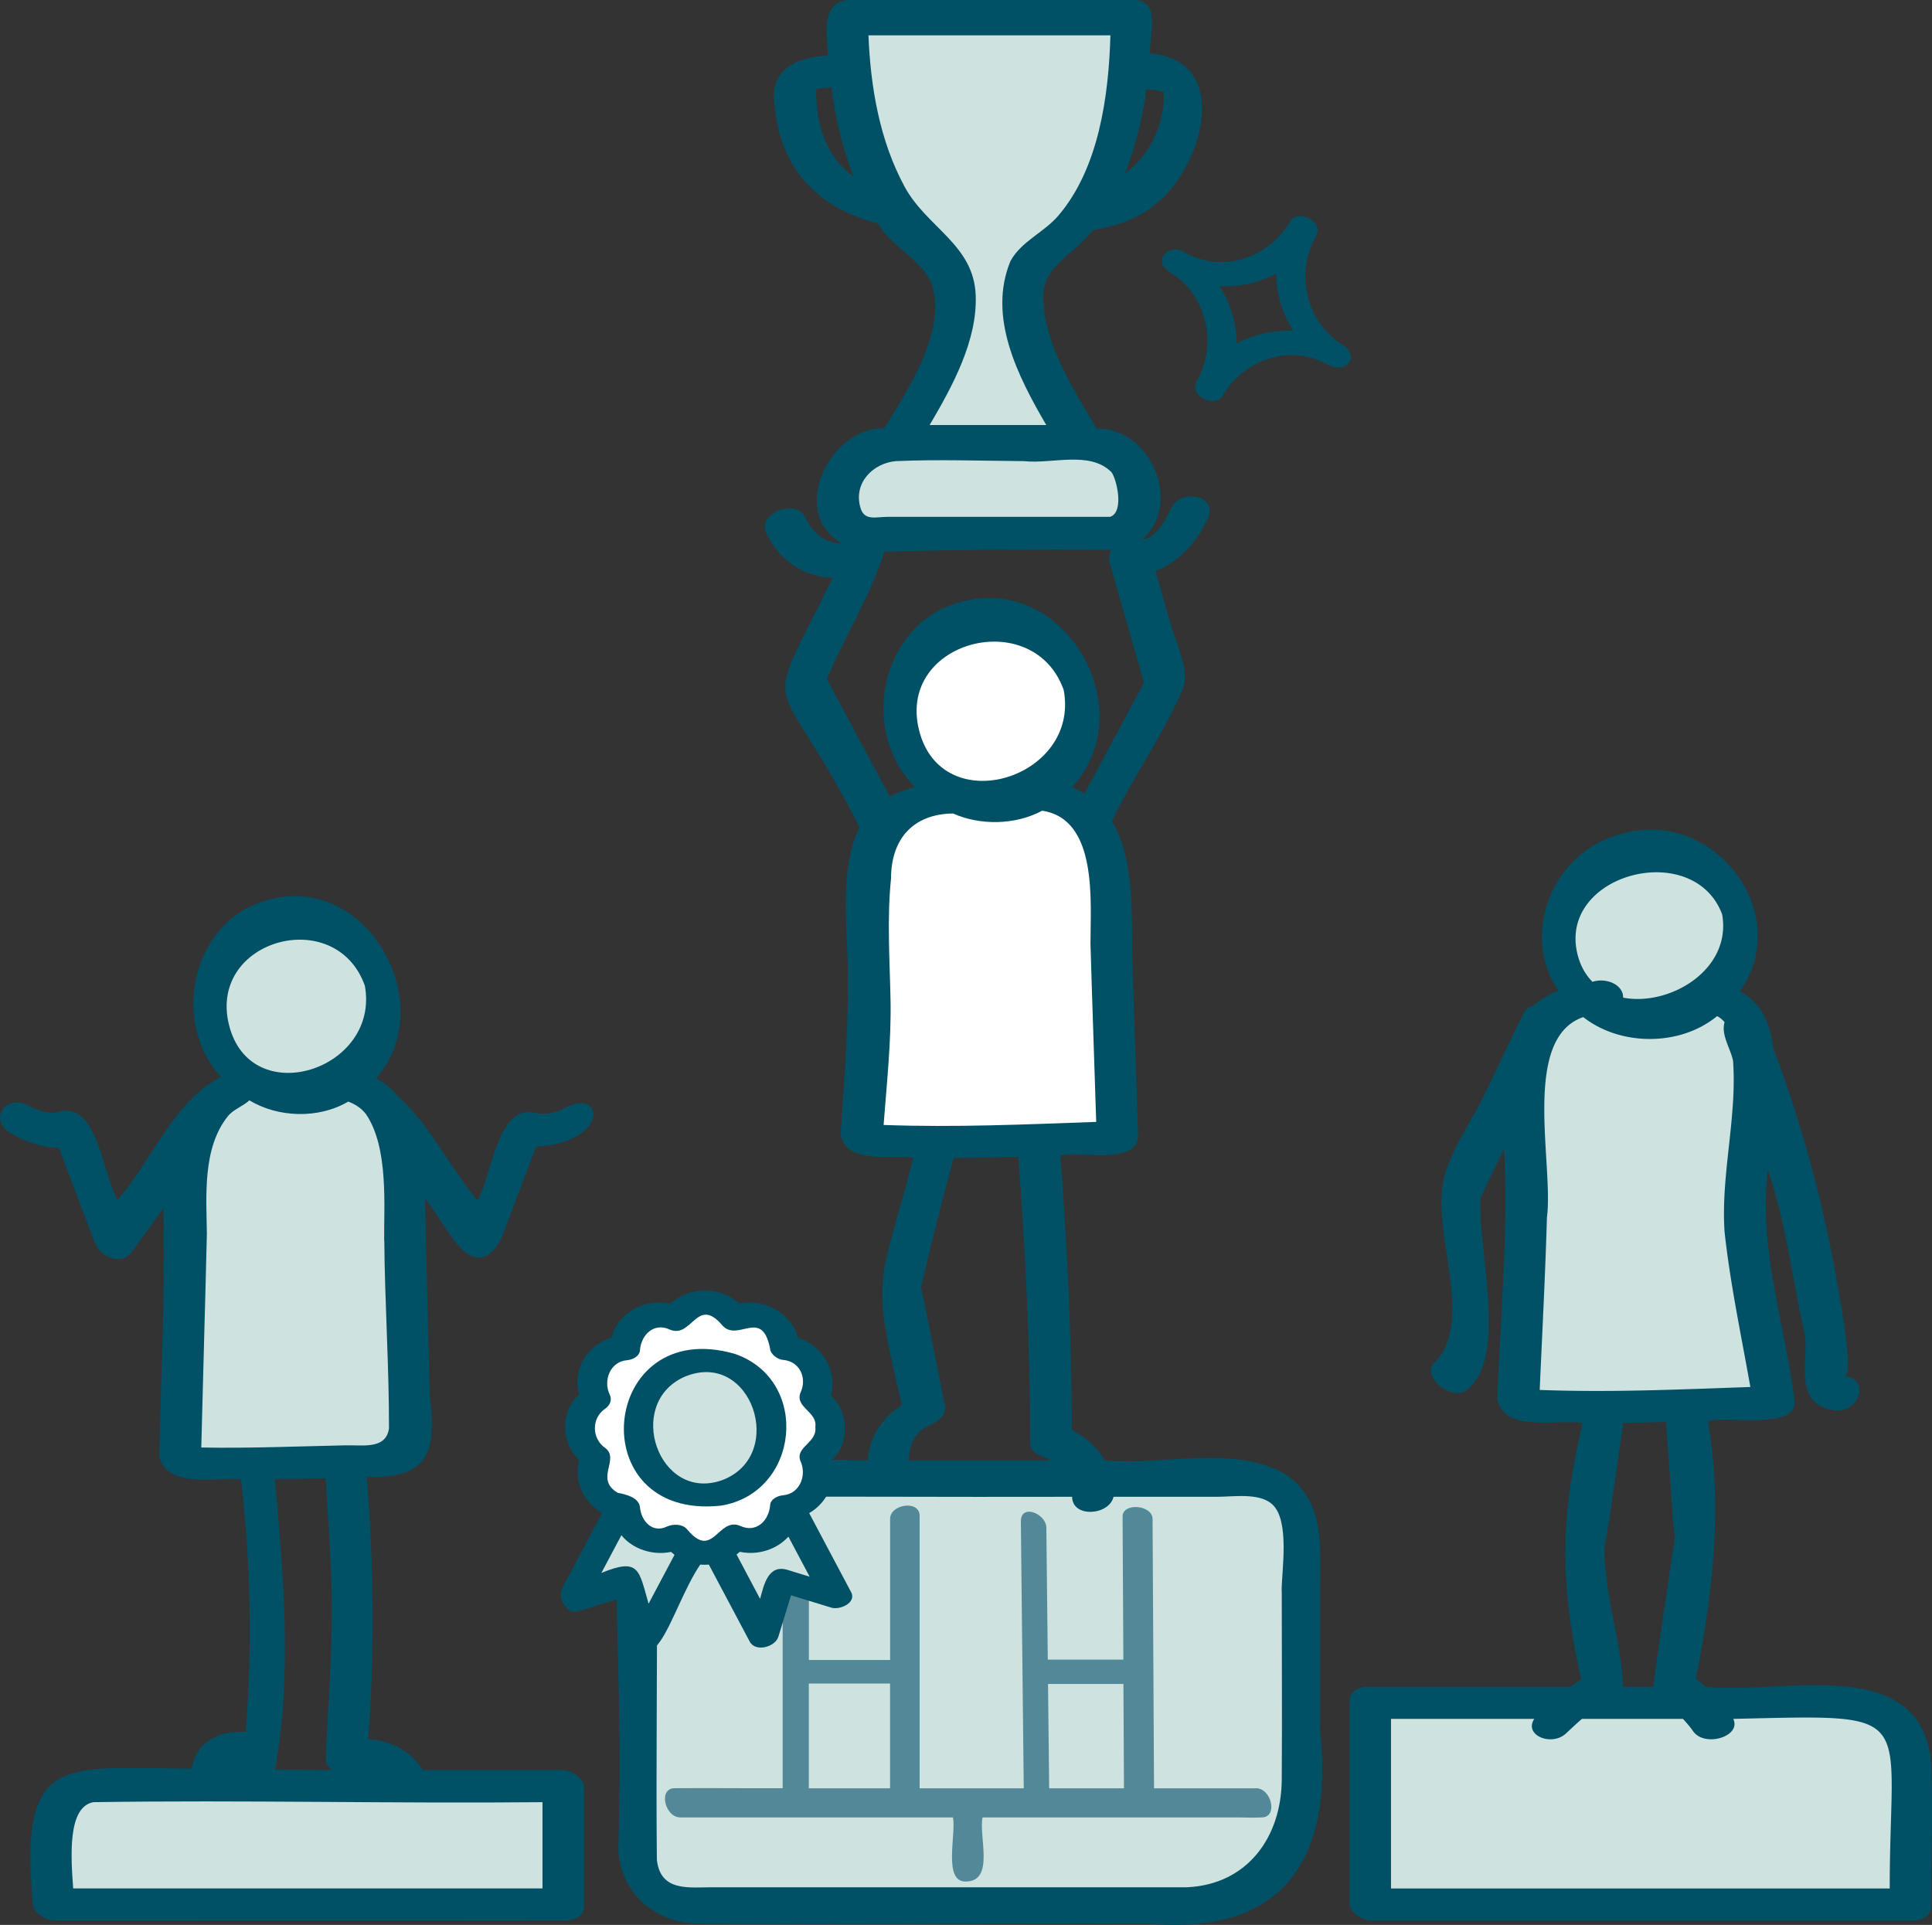
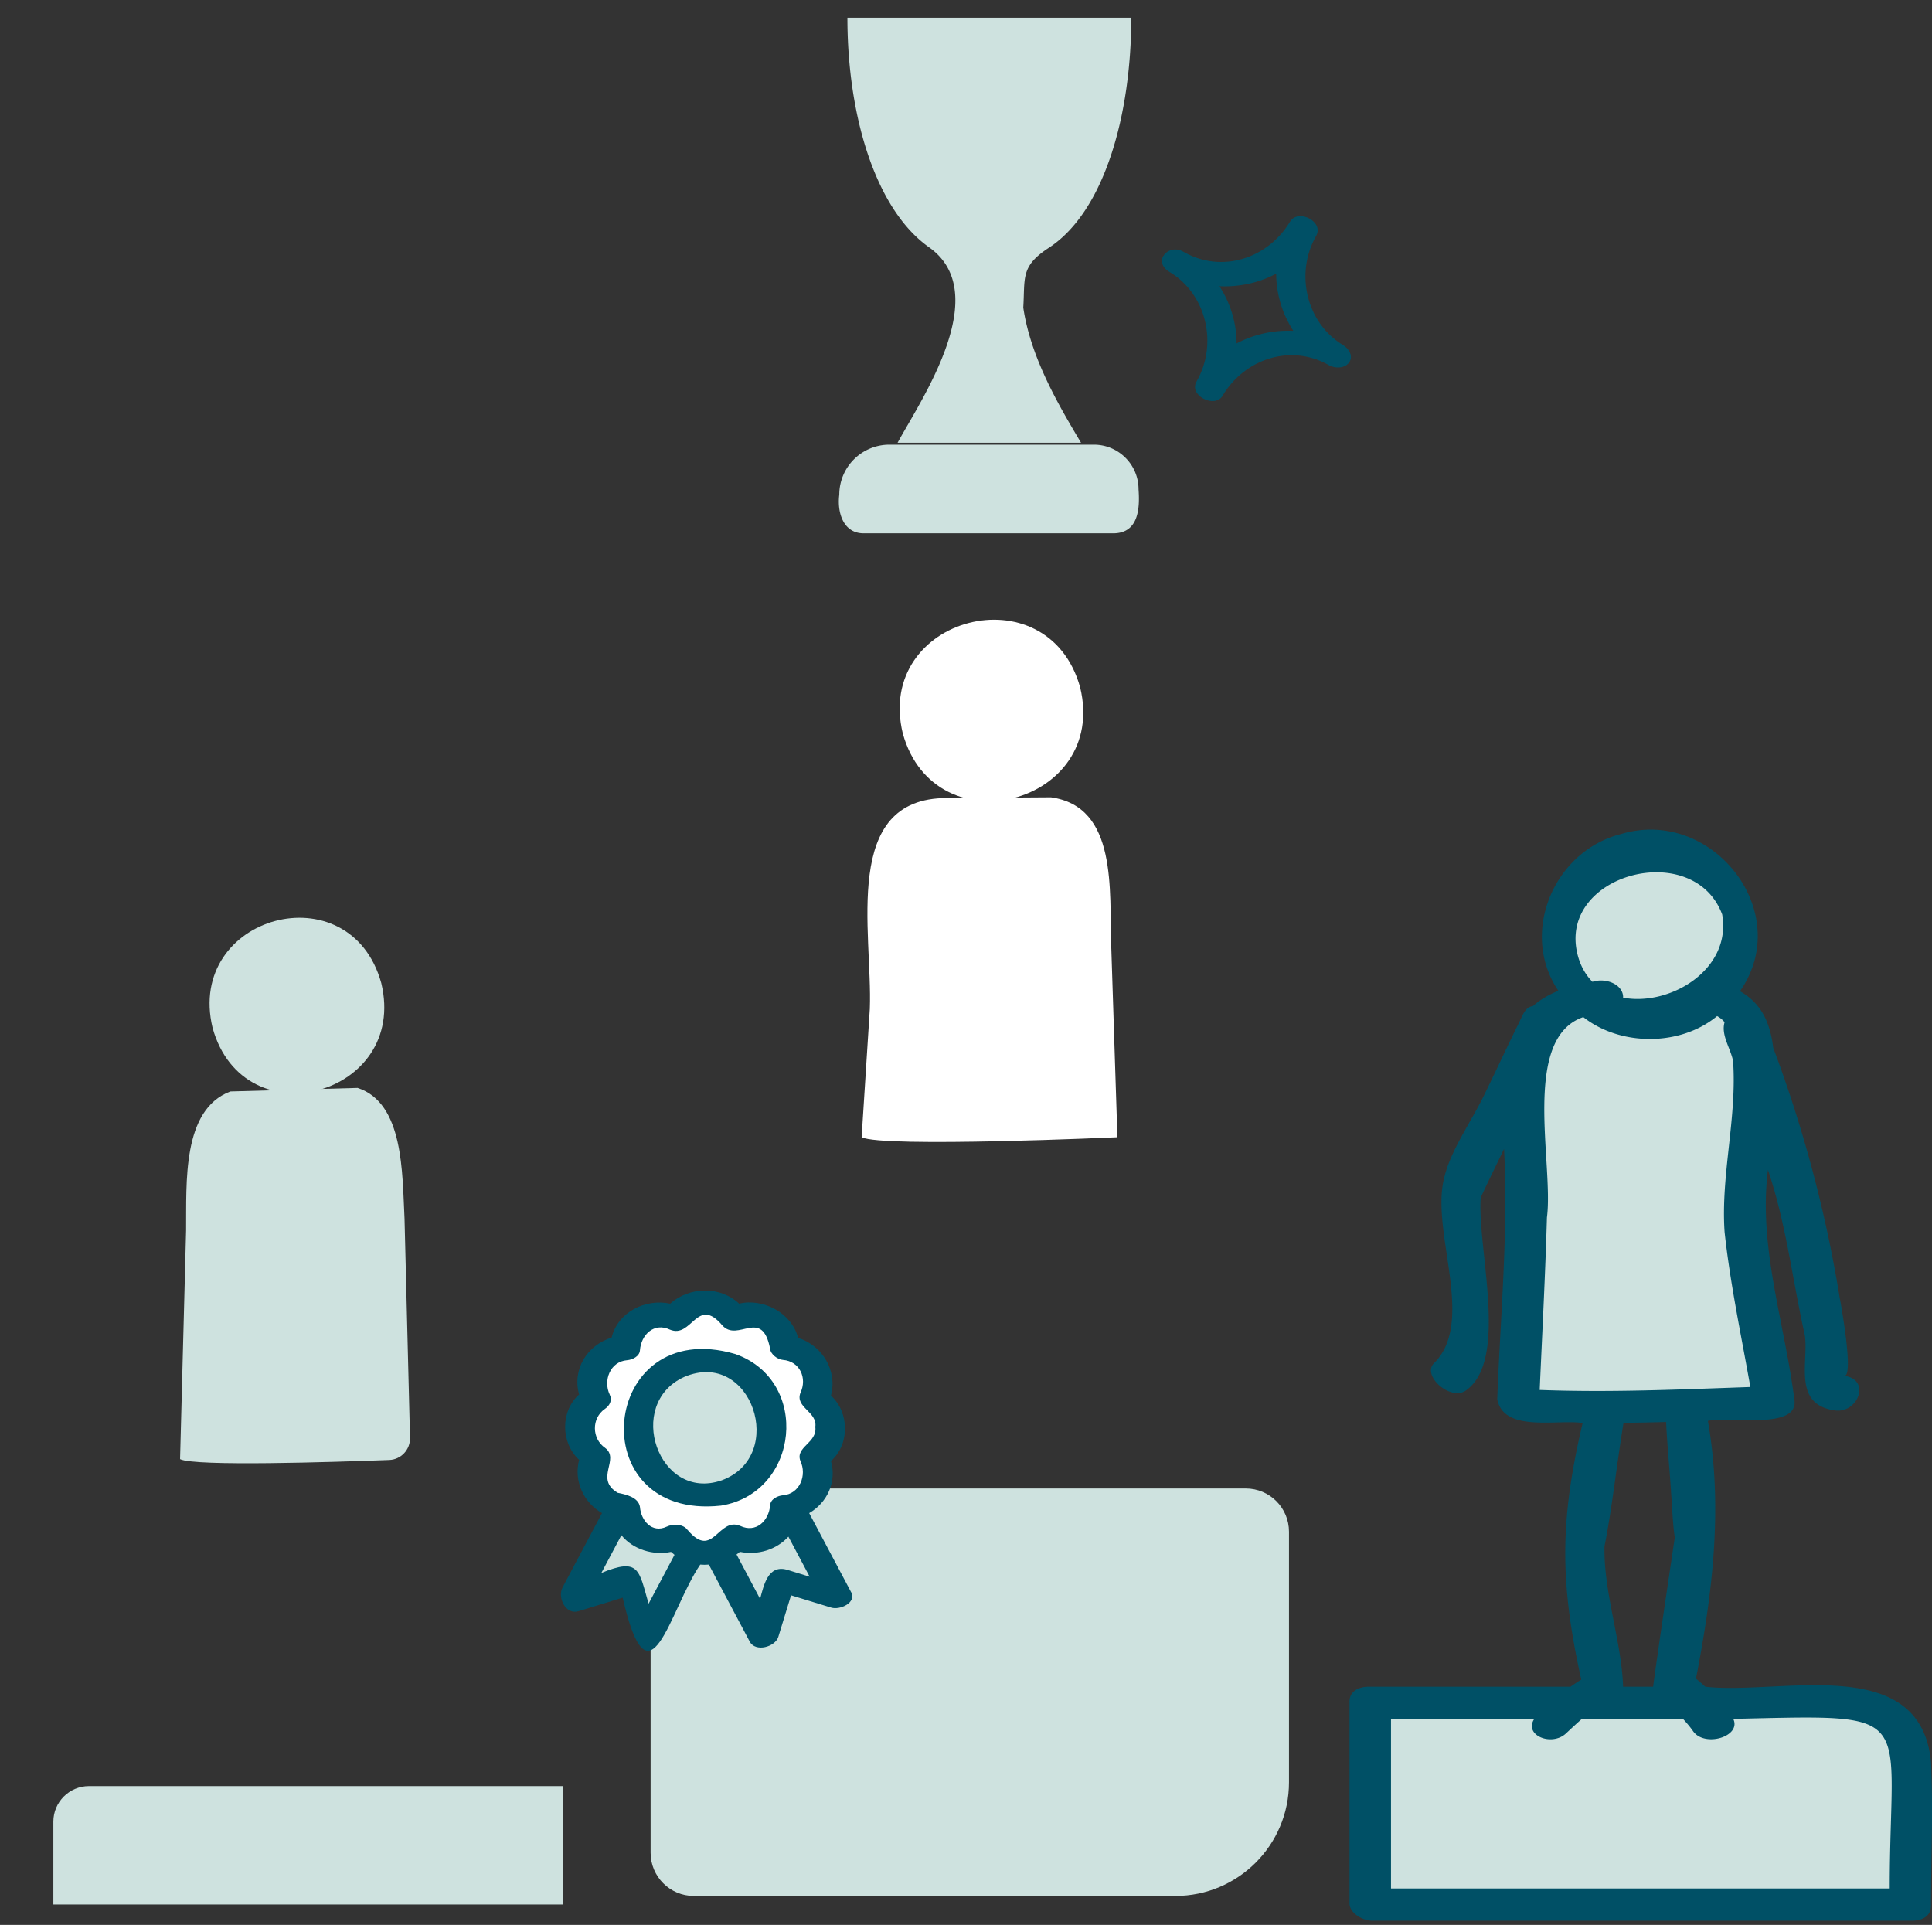
<svg xmlns="http://www.w3.org/2000/svg" id="Ebene_2" viewBox="0 0 320.8 319.63">
  <rect x="0" y="0" width="320.8" height="319.63" fill="#333333" stroke="none" />
  <defs>
    <style>.cls-1{fill:#005066}.cls-2{fill:#fff}.cls-3{fill:#cee2df}</style>
  </defs>
  <g id="Ebene_10">
    <path class="cls-3" d="M169.91 51.07c.31-5-.5-6.89 4.39-10.02 9.1-6.07 13.54-22 13.54-38.11h-47.13c-.01 16.13 4.61 31.79 13.54 38.11 10.84 7.65-1.36 25.39-5.21 32.47h30.46c-3.44-5.8-8.34-13.91-9.59-22.45zM184.95 88.56h-41.48c-3.48.05-4.49-3.54-4.11-6.41a8.31 8.31 0 0 1 8.31-8.31h33.97c4.09 0 7.41 3.32 7.41 7.41.23 3.15.02 7.24-4.11 7.31z" />
    <path class="cls-1" d="M203.02 65.68c3.67-6.12 11.32-8.65 17.65-5.04 1.01.57 2.62.57 3.35-.46s-.02-2.28-.97-2.85c-6.17-3.71-8.05-11.96-4.52-18.14 1.38-2.42-3.01-4.58-4.32-2.39-3.67 6.12-11.32 8.65-17.65 5.04-2.53-1.54-5.3 1.57-2.37 3.31 6.17 3.71 8.05 11.96 4.52 18.14-1.39 2.43 3.06 4.6 4.32 2.39 4.82-8.46 1.81-18.88-6.47-23.85l-2.37 3.31c8.3 4.73 19.34 2.38 24.34-5.96l-4.32-2.39c-4.82 8.46-1.81 18.88 6.47 23.85l2.37-3.31c-8.3-4.73-19.34-2.38-24.34 5.96-1.44 2.4 3.01 4.57 4.32 2.39z" />
    <path class="cls-3" d="M93.52 316.24H8.86v-13.75c0-3.26 2.65-5.91 5.91-5.91h78.76v19.66zM317.19 316.24h-89.67v-33.5h80.56c5.03 0 9.11 4.08 9.11 9.11v24.39zM38.25 181.24c-8.06 3.03-7.27 15.19-7.35 23.06l-1 37.99c2.43 1.24 25.71.48 34.73.14 1.97-.07 3.5-1.72 3.45-3.68l-.91-36.4c-.39-7.6-.11-19.2-7.79-21.7" />
    <path class="cls-3" d="M63.31 163.24c4.51 18.7-22.82 26.14-28.01 7.44-4.51-18.7 22.82-26.14 28.01-7.44z" />
-     <path class="cls-1" d="m83.15 205.9 5.86-15.48c11.74-.68 11.52-9.3 5.4-6.74-1.91 1.07-3.84 1.64-5.97 1.01-5.91-.91-6.82 10.68-9.17 14.65-4.56-5.53-7.94-12.61-13.19-17.32-.98-1.18-2.17-2.19-3.62-2.97 10.78-12.33-1.6-34.43-18.13-29.56-12.48 3.38-16.07 20.2-7.65 29.33-7.85 4.01-11.45 13.91-17.16 20.42-2.45-4.06-3.29-16.25-9.56-14.67-1.71.5-3.66-.09-5.24-.98-3.79-2.12-6.76 2.47-2.91 4.62 2.53 1.42 5.2 2.35 7.96 2.4 1.99 5.27 3.99 10.53 5.98 15.8.84 2.23 4.43 3.84 6.09 1.55 1.76-2.45 3.53-4.89 5.29-7.34.34 14.05-.41 27.24-.68 41.15 1.09 5.41 9.35 3.55 13.55 3.87 1.63 13.97 1.92 27.91.79 41.93-4.33-.21-8.12 1.45-8.99 6.1-21.21-.04-28.62-2.77-26.37 22.37 0 1.66 2.28 2.87 3.69 2.87 28.28-.01 56.57.03 84.85-.01 1.56 0 3.01-.74 3.01-2.46v-19.66c0-1.66-2.29-2.87-3.69-2.87H70.25c-2.09-3.21-5.49-4.95-9.11-5.11 1.11-14.53.93-29.03-.24-43.55 10.38.32 11.57-4.14 10.47-13.44-.27-10.98-.56-21.72-.8-32.74 3.29 3.63 7.66 15.15 12.59 6.83zm-22.57-42.23c2.57 14.02-19.07 20.96-22.58 6.42-3.41-14.12 17.77-19.91 22.58-6.42zm29.5 135.58v14.32H12.15c-.37-5.2-.98-13.54 3.36-14.32 24.77-.38 49.74.25 74.57 0zm-36.19-5.34c-2.73 0-5.47-.03-8.22-.06 2.88-15.64 1.4-32.33-.03-48.23 2.81-.03 5.62-.09 8.43-.16.41 7.15.99 14.33 1.02 21.47.04 8.31-.67 16.67-1 24.97-.03.82.39 1.5 1.02 2.01h-1.22zm9.92-87.96c.08 10.4.8 20.89.78 31.26-.54 3.52-4.35 2.7-7.35 2.79-8.03.17-15.71.5-23.82.36.29-11.84.65-23.67.93-35.51-.08-6.13-.77-14.19 3.47-19.48.85-1.12 2.59-1.71 3.59-2.66 4.72 2.86 11.45 3.13 16.41.21 1.17.43 2.18 1.09 2.94 2.07 3.82 5.56 2.96 15.46 3.03 20.95z" />
    <path class="cls-3" d="M266.23 165.51c-17.64 0-12.33 22.25-12.8 35l-1.36 32.33c3.54 1.77 42.47 0 42.47 0l-4.87-29.13c-.84-9.76 7.71-37.42-6.17-38.32" />
    <path class="cls-3" d="M288.67 151.37c4.32 17.78-24.51 25.31-29.44 7.69-4.32-17.78 24.51-25.31 29.44-7.69z" />
    <path class="cls-1" d="M320.63 292.51c-1.82-18.19-25.03-11.02-37.47-12.43-.5-.46-1.02-.91-1.55-1.34 2.75-14.19 4.5-28.41 1.98-42.8 3.27-.78 14.81 1.52 14.39-3.3-1.57-12.75-6.06-25.48-4.42-38.37 3.02 8.88 4.07 18.29 6.12 27.42.67 4.52-2.09 11.54 5.03 12.51 3.78.51 6.03-5.14 1.51-5.75 1.67.23-.59-12.21-.77-13.11a217.497 217.497 0 0 0-11.01-41.35c-.54-4.33-2.04-7.42-5.52-9.4 9.18-13.16-4.66-30.69-19.82-26.08-11.07 2.82-16.86 16.41-10.34 26.01-1.57.63-3.01 1.46-4.23 2.54-1.3.13-1.77 1.68-2.29 2.73-1.99 4-3.88 8.13-5.86 12.16-2.02 4.18-5.55 9.12-6.59 13.67-2.26 8.9 5.22 23.62-1.55 30.61-2.45 2.06 2.76 6.69 5.34 4.53 6.92-5.22 1.69-23.56 2.28-31.88 1.14-2.51 2.64-5.5 3.88-8.1.72 13.88-.61 27.7-1.13 41.55 1.06 5.59 10.01 3.31 14.18 3.96-3.79 16.13-3.82 26.43-.23 42.61-.61.37-1.2.77-1.78 1.18h-33.51c-1.57 0-3.19.67-3.19 2.48v33.5c0 1.66 2.29 2.87 3.69 2.87h89.67c1.6.02 3.2-.67 3.19-2.48 0-7.95.39-16 0-23.93zm-43.18-44.98c.2 2.45.28 5.39.64 7.76-1.2 8.18-2.48 16.56-3.6 24.79h-4.98c-.26-7.56-3.26-15.68-3.09-23.33 1.22-6.02 2.08-13.98 3.16-20.49 2.36-.03 4.71-.07 7.07-.14.18 3.8.56 7.61.81 11.41zm-15.51-89.05c-3.32-13.39 19.29-19.3 24.02-6.64 1.61 9.19-8.72 15.3-16.45 13.82.07-2.13-2.78-3.38-5.09-2.63-1.13-1.14-2-2.64-2.48-4.55zm-6.28 72.32c.42-9.54.93-19.09 1.2-28.64 1.16-8.76-4.33-29.74 6.04-33.27 6.12 4.83 16.07 4.91 22.22-.17.52.29.92.62 1.24 1.02-.63 2.11 1 4.35 1.41 6.43.67 9.46-2.06 18.97-1.41 28.39.93 8.6 2.77 17.2 4.28 25.75-11.74.41-23.18.93-34.97.49zm-17.07 82.78h-7.62v-28.16h23.79c-1.79 2.73 2.88 4.63 5.25 2.43.87-.81 1.75-1.64 2.66-2.43h16.78c.6.65 1.18 1.32 1.67 2.03 1.92 2.77 8.09.89 6.68-2.03 31.22-.7 25.98-1.54 25.98 28.16H238.6z" />
    <path class="cls-3" d="M195.16 314.82h-79.95c-3.97 0-7.18-3.21-7.18-7.18v-53.3c0-3.97 3.21-7.18 7.18-7.18h91.64c3.97 0 7.18 3.21 7.18 7.18v41.61c0 10.42-8.45 18.87-18.87 18.87z" />
-     <path d="M208.56 296.95h-16.94l-.24-44.7c-.01-2.4-4.99-2.78-4.98-.43.04 7.92.08 15.84.13 23.76h-12.55l-.24-21.92c-.02-2.31-4.27-4.08-4.23-.98l.48 44.27H152.7v-45.24c0-2.7-4.9-1.94-4.9.49v23.44h-13.49v-23.18c0-2.49-4.35-4.16-4.35-1.03v45.5c-5.97.03-11.96-.05-17.93 0-2.78 0-1.64 4.85.94 4.85h45.26c.59 2.67-1.71 10.7 2.13 10.65 4.87-.04 2.12-7.48 2.79-10.65h42.41c1.3.01 2.64.08 3.93 0 2.78 0 1.64-4.85-.94-4.85zm-74.26 0v-17.4h13.49v17.4H134.3zm39.91 0c-.06-5.78-.13-11.56-.19-17.33h12.52l.09 17.33H174.2z" style="fill:#528897" />
    <g>
      <path class="cls-2" d="M157.23 132.51c-17.64 0-12.33 22.25-12.8 35l-1.36 21.33c3.54 1.77 42.47 0 42.47 0l-1.02-31.59c-.34-9.49 1.1-23.31-10.02-24.86" />
      <path class="cls-2" d="M179.35 114.12c4.73 19.44-24.06 26.96-29.44 7.69-4.73-19.44 24.06-26.96 29.44-7.69z" />
-       <path class="cls-1" d="M219.21 287.16v-24.28c0-6.72.67-13.51-5.58-17.98-8.77-5.18-20.53-1.46-30.23-2.41-1.23-2.16-3.11-3.9-5.42-5.04-.04-15.32-.75-30.26-1.91-45.55 3.39-.82 12.78 1.62 12.91-3.26l-.9-27.71c-.26-8.12.53-18-3.45-24.56 3.58-7.5 8.65-14.55 11.88-22.17.99-3.07-1.22-7.4-2.07-10.38-.86-3.01-1.72-6.02-2.58-9.02 3.86-1.34 6.95-4.91 8.67-8.65 1.85-3.99-4.53-5.07-6.05-1.81-.88 1.91-2.7 5.18-4.8 5.23 6.72-5.81 1.52-18.55-7.56-18.39-3.71-6.21-8.39-13.52-8.83-20.71-.8-6.33 5-7.88 8.18-12.27 3.69-.58 7.23-1.75 10.25-4.14 7.82-5.91 13.19-24.06-.76-25.18-.19-2.92 1.91-8.54-2.46-8.89h-47.13c-5.18-.04-4.1 5.69-3.88 9.23-5.85.38-9.98 2.54-8.8 8.97 1.2 10.86 8.16 16.64 17.11 18.92 2.2 4 7.72 6.16 9.05 10.52 2.12 7.63-3.94 16.78-8.02 23.5-9.19-.25-15.97 14.2-7.01 19.09-2.61.04-4.8-1.57-6.09-4.28-1.58-3.31-8.08-.7-6.5 2.59 2.26 4.73 6.4 7.27 11.04 7.43-12.24 25.05-9.83 13.28 4.44 41.41-3.19 6.49-2.15 15.45-1.96 22.42.26 9.54-.56 19-1.17 28.52.8 5.09 8.32 3.46 12.06 3.92-5.51 21.94-7.31 18.28-1.89 41.08-3.18 2.02-5.35 5.17-5.68 9.17-53.52-.42-39.49-5.23-41.4 64.59.33 7.24 6 12.16 13.09 12.35 24.93.26 49.88-.14 74.81 0 22.75 2.04 30.93-10.91 28.6-32.26zM192 15.01c.38.06.82.17 1.24.28.14 5.87-2.7 10.84-6.43 13.47 1.78-4.47 2.9-9.19 3.57-13.98l1.62.24zM135.6 17c-.19-2.9-.47-2.1 2.44-2.51.67 5.08 1.81 10.11 3.72 14.87-3.5-2.57-5.79-6.56-6.16-12.36zm14.61 14.01c-4.15-7.65-5.65-16.48-6.01-25.14h40.18c-.29 10.18-1.94 22.07-8.64 29.93-2.37 2.79-6.2 4.28-7.97 7.58-3.79 9.24 1.19 19.02 5.96 27.2h-19.37c3.9-6.61 7.94-14.13 7.65-21.57-.33-8.4-8.12-11.21-11.8-18zm-1.46 45.56c7.07-.31 14.22-.05 21.29 0 4.64.52 10.93-1.79 14.53 1.85.84 1.15 2.15 6.58-.23 7.4h-36.9c-2.06 0-3.92.73-4.57-1.52-1.21-4.13 2.12-7.41 5.89-7.73zm-11.46 36.18c2.98-7.06 7.27-13.89 9.55-21.13 13.31-.4 24.69-.36 37.71-.33-.38.64-.52 1.41-.28 2.24l5.67 19.84c-3.29 6.13-6.57 12.26-9.86 18.4-.63-.38-1.32-.73-2.06-1.04 11.8-12.91-1.16-35.65-18.57-30.74-13.23 3.46-16.93 21.46-7.5 30.7-1.47.38-2.9.87-4.2 1.57-3.49-6.51-6.98-13.01-10.46-19.52zm15.31 8.47c-3.69-14.87 19-20.73 24.02-6.66 2.79 14.74-20.27 21.8-24.02 6.66zm-5.88 65.58c.52-6.88 1.28-13.84 1.15-20.72-.13-6.72-.61-13.47.08-20.18 0-6.61 3.69-10.75 10.3-10.82 4.48 2 10.32 1.94 14.8-.46 9.29 1.39 8.01 15.13 8.02 22.11.28 9.85.65 19.7.95 29.56-11.85.42-23.39.94-35.29.51zm4.23 55.15c.16-2.04.72-3.26 2.22-4.63.26-.23 2.3-1.1 1.05-.65 1.45-.52 3.01-1.63 2.66-3.39-1.34-6.51-2.54-13.04-3.94-19.54 1.59-6.95 3.49-14.41 5.41-21.45 3.58-.03 7.15-.1 10.73-.2 1.22 16 1.97 31.61 1.97 47.65.09 1.77 2.23 2.06 3.43 2.75h-23.65c.06-.17.1-.35.11-.53zm61.88 22.23c0 10.44.07 20.88 0 31.32-.06 9.48-5.63 17.41-15.73 17.88-26.28.02-52.58-.02-78.87 0-3.83 0-8.57.77-9.16-4.56-.17-16.32.11-32.73 0-49.09 0-4.73-.39-10.47 6.01-11.19 20.95-.09 41.97.06 62.94 0 .03 3.55 6.15 3.11 6.88 0h17.21c2.66 0 6.97-.71 9.12 1.23 2.99 2.69 1.58 10.98 1.58 14.41z" />
    </g>
    <g>
      <path class="cls-3" d="m114.93 257.47-7.57 14.27-2.87-9.37-9.38 2.87 7.95-14.97M131.08 250.27l7.94 14.97-9.37-2.87-2.87 9.37-7.58-14.27" />
      <path class="cls-2" d="M137.87 237.08c0-2.04-1.07-3.83-2.67-4.86 2.03-3.48-.83-8.43-4.86-8.41.02-4.02-4.94-6.88-8.41-4.86-2-3.49-7.72-3.49-9.72 0-3.48-2.03-8.43.83-8.41 4.86-4.02-.02-6.88 4.94-4.86 8.41-3.49 2-3.49 7.72 0 9.72-2.03 3.48.83 8.43 4.86 8.41-.02 4.02 4.94 6.88 8.41 4.86 2 3.49 7.72 3.49 9.72 0 3.48 2.03 8.43-.83 8.41-4.86 4.02.02 6.88-4.94 4.86-8.41 1.6-1.03 2.67-2.81 2.67-4.86z" />
      <path class="cls-1" d="M141.32 264.37c-2.32-4.37-4.64-8.75-6.96-13.12 2.96-1.72 4.61-5.12 3.62-8.65 3.13-2.76 3.08-8.05 0-10.86 1.09-4.14-1.41-8.33-5.46-9.59-1.06-4.14-5.77-6.62-9.79-5.68-3.18-2.97-8.25-2.84-11.45 0-4.17-.87-8.68 1.41-9.73 5.64-4.04 1.24-6.57 5.25-5.39 9.44-3.12 2.75-3.07 8.05 0 10.85-.93 3.54.76 7.1 3.8 8.85-2.18 4.11-4.36 8.23-6.55 12.34-.89 1.69.52 4.61 2.65 3.95l7.33-2.25c4.45 19.29 7.74 2.04 12.88-5.49.48.04.95.04 1.43 0 2.26 4.26 4.52 8.53 6.79 12.79.96 1.82 4.24.88 4.75-.8l2.11-6.89 6.69 2.05c1.41.43 4.24-.8 3.28-2.6zm-33.63 1.9c-1.62-5.58-1.51-7.68-7.84-5.08l3.33-6.27c1.94 2.4 5.34 3.39 8.24 2.77.19.17.38.33.58.49-1.43 2.7-2.86 5.4-4.29 8.09zm6.5-12.19c-.73-1.07-2.46-1.07-3.49-.58-2.43 1.15-4.27-1.01-4.44-3.28-.25-1.62-2.38-2.08-3.69-2.34-3.92-2.33.44-5.55-2.09-7.46-2.22-1.52-2.3-4.92-.03-6.48.8-.55 1.24-1.43.79-2.37-1.12-2.35.08-5.49 2.89-5.71.86-.07 2.06-.62 2.13-1.64.2-2.61 2.35-4.68 4.97-3.44 3.67 1.55 4.5-5.68 8.71-.7 2.59 2.89 6.58-3.03 7.93 3.86.07.94 1.24 1.8 2.13 1.87 2.78.21 4.08 3 2.91 5.47-.93 2.41 2.85 3.15 2.47 5.66.35 2.65-3.36 3.31-2.48 5.64 1.12 2.35-.08 5.49-2.89 5.71-.86.07-2.06.62-2.13 1.64-.2 2.61-2.35 4.68-4.97 3.44-3.67-1.55-4.5 5.68-8.71.7zm16.44 6.56c-3.12-.84-3.81 2.62-4.42 4.85-1.3-2.46-2.61-4.91-3.91-7.37.19-.14.37-.28.55-.44 2.97.62 6.11-.37 8.06-2.52 1.18 2.22 2.35 4.43 3.53 6.65-1.27-.39-2.54-.78-3.8-1.17z" />
      <g>
        <path class="cls-3" d="M128.26 237.08c-.25 14.71-22.14 14.71-22.39 0 .25-14.71 22.14-14.71 22.39 0z" />
        <path class="cls-1" d="M122.08 224.83c-22.54-6.57-25.8 27.72-2.37 25.18 13.05-2.11 14.94-20.77 2.37-25.18zm-2.25 20.98c-10.5 3.63-16.12-12.71-6.22-17.17 11.17-4.78 17.18 13.13 6.22 17.17z" />
      </g>
    </g>
  </g>
</svg>